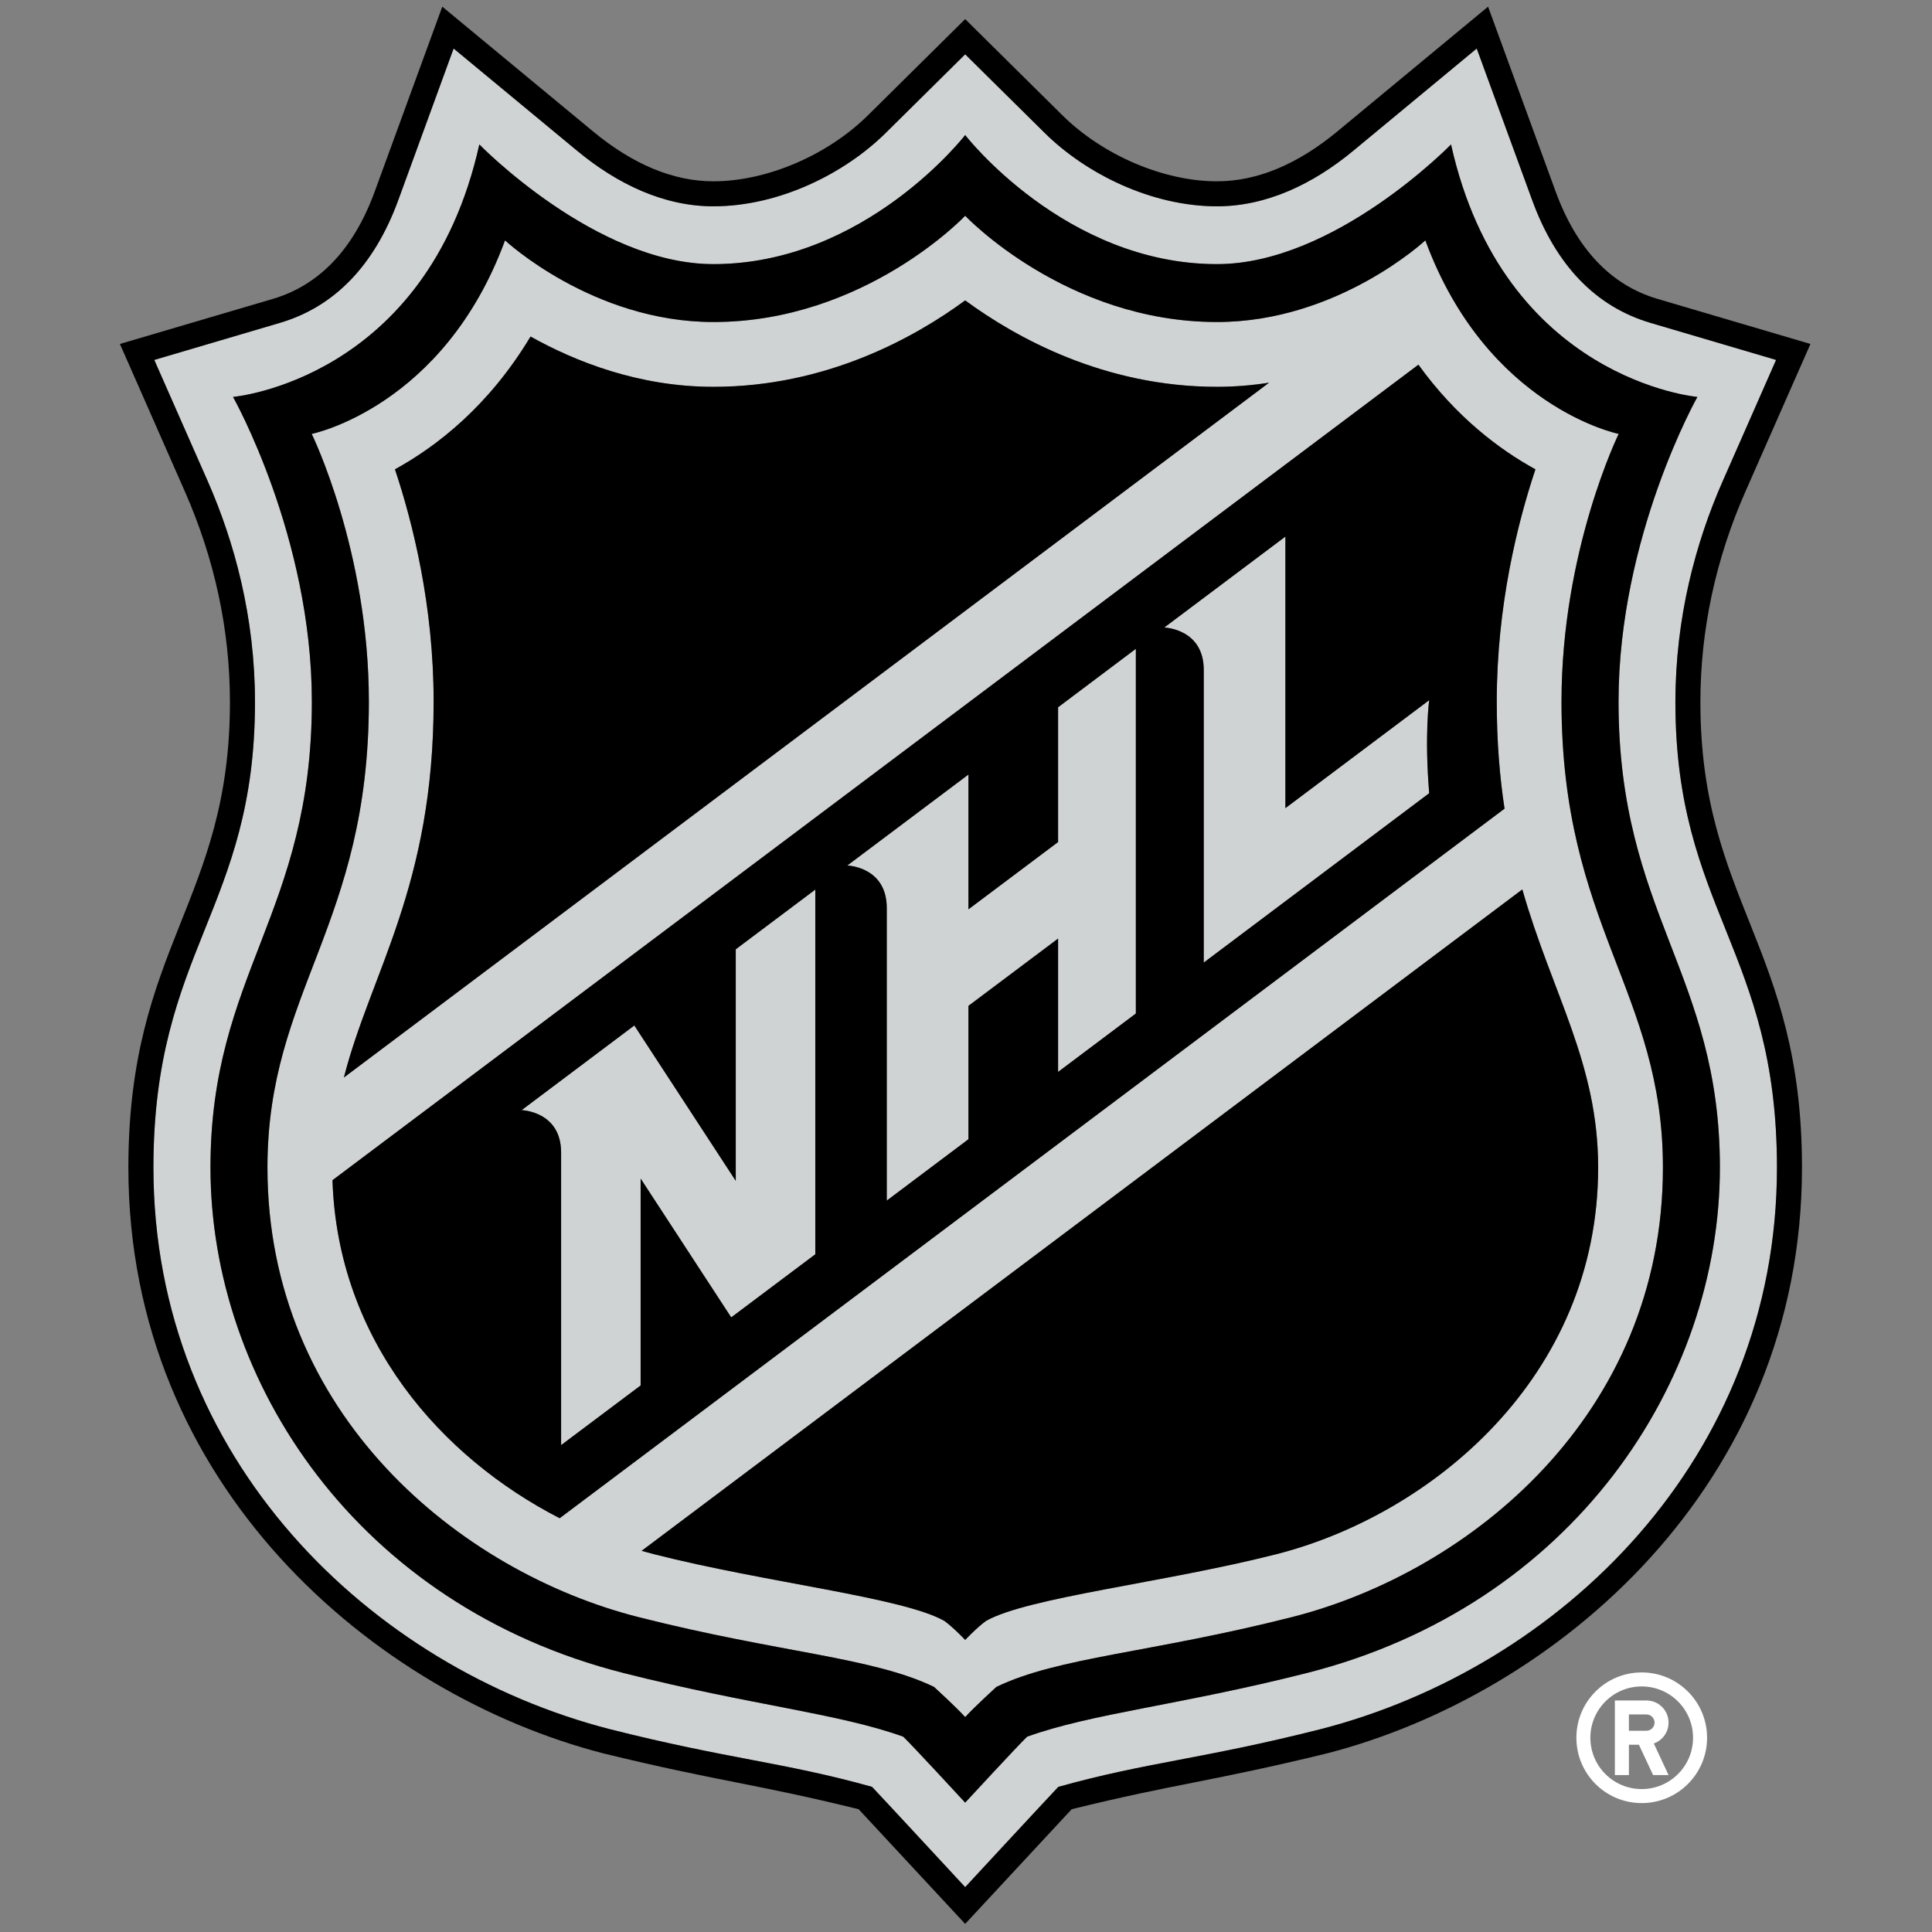
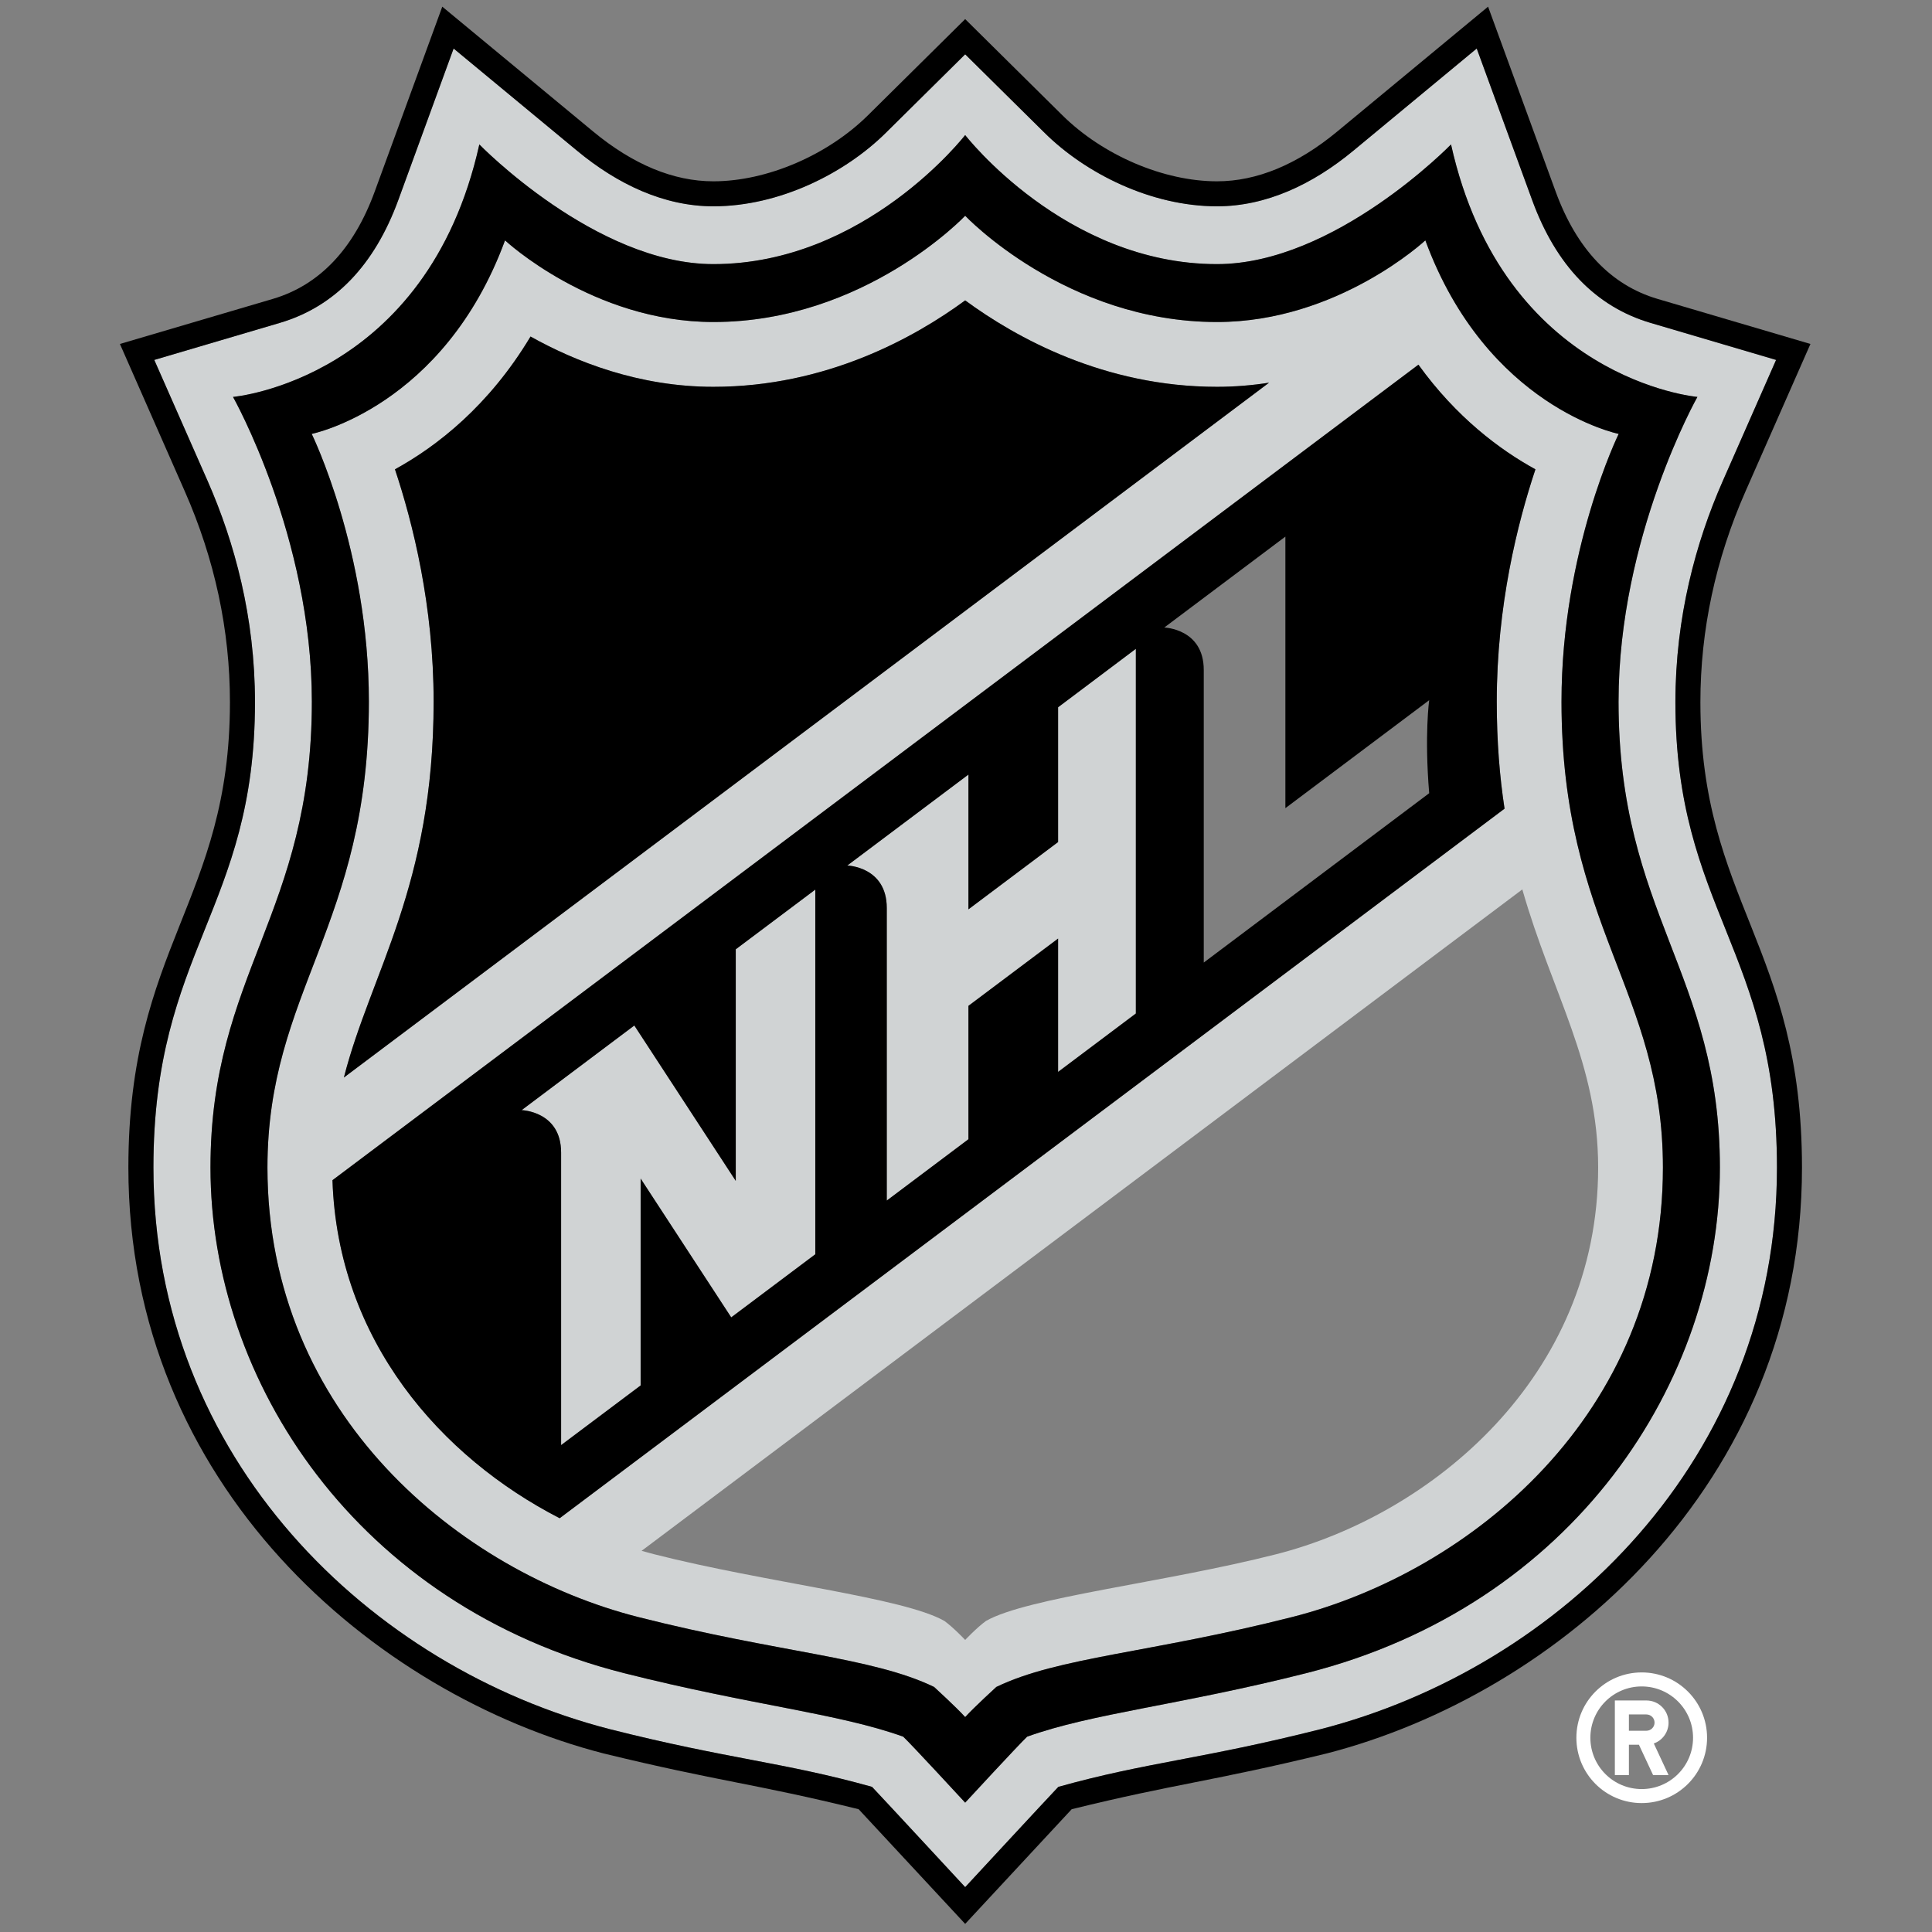
<svg xmlns="http://www.w3.org/2000/svg" viewBox="0 0 580 580" fill="none">
  <rect x="0" y="0" width="580" height="580" fill="#808080" stroke="none" />
  <path d="M502.967 210.778C502.967 185.314 509.089 162.765 517.169 144.445L533.193 108.054L495.487 96.93C479.08 92.081 467.124 79.679 459.968 60.078L443.324 14.566L406.279 45.248C394.085 55.339 380.143 61.936 365.356 61.936C345.521 61.936 325.89 52.046 313.624 39.907L289.755 16.304L265.903 39.907C253.626 52.046 233.999 61.936 214.159 61.936C199.358 61.936 185.424 55.339 173.241 45.248L136.181 14.566L119.566 60.078C112.384 79.679 100.443 92.081 84.018 96.93L46.319 108.054L62.357 144.445C70.418 162.765 76.548 185.313 76.548 210.778C76.548 272.916 46.06 285.27 46.06 350.511C46.06 437.861 111.089 500.598 183.095 519.115C218.684 528.118 235.259 529.002 261.793 536.427C265.236 540.049 289.755 566.532 289.755 566.532C289.755 566.532 314.27 540.049 317.724 536.427C344.252 529.002 360.837 528.118 396.437 519.115C468.417 500.598 533.457 437.861 533.457 350.511C533.455 285.27 502.967 272.916 502.967 210.778ZM392.156 502.292C354.034 511.923 327.726 514.376 308.358 521.364C305.875 523.693 289.753 541.166 289.753 541.166C289.753 541.166 273.642 523.693 271.156 521.364C251.788 514.376 225.472 511.923 187.362 502.292C107.13 481.994 63.188 414.649 63.188 350.511C63.188 292.272 93.621 274.281 93.621 210.632C93.621 161.043 69.953 119.16 69.953 119.16C69.953 119.16 128.133 114.089 143.902 43.357C143.902 43.357 178.8 79.289 214.159 79.289C259.762 79.289 289.754 40.546 289.754 40.546C289.754 40.546 319.757 79.289 365.356 79.289C400.715 79.289 435.61 43.357 435.61 43.357C451.382 114.089 509.577 119.16 509.577 119.16C509.577 119.16 485.901 161.043 485.901 210.632C485.901 274.281 516.327 292.272 516.327 350.511C516.325 414.649 472.373 481.994 392.156 502.292Z" fill="#D0D3D4" />
  <path d="M468.773 210.632C468.773 165.241 485.936 130.262 485.936 130.262C485.936 130.262 446.343 122.274 427.898 72.162C427.898 72.162 401.619 96.674 365.355 96.674C319.927 96.674 289.753 64.777 289.753 64.777C289.753 64.777 259.589 96.674 214.158 96.674C177.894 96.674 151.615 72.162 151.615 72.162C133.175 122.273 93.577 130.262 93.577 130.262C93.577 130.262 110.736 165.241 110.736 210.632C110.736 277.99 80.291 297.472 80.291 350.511C80.291 424.645 138.07 471.843 191.628 485.454C234.058 496.224 261.79 497.436 280.417 506.431C280.417 506.431 287.189 512.623 289.752 515.478C292.329 512.623 299.102 506.431 299.102 506.431C317.714 497.435 345.461 496.223 387.88 485.454C441.446 471.843 499.22 424.645 499.22 350.511C499.221 297.472 468.773 277.991 468.773 210.632ZM130.178 210.632C130.178 181.841 123.932 156.983 118.569 140.893C131.066 134.03 146.761 121.905 159.272 101.026C172.719 108.54 191.761 116.123 214.159 116.123C248.09 116.123 274.595 101.311 289.754 90.179C304.912 101.311 331.428 116.123 365.356 116.123C370.766 116.123 375.98 115.67 380.978 114.889L103.238 323.48C111.241 292.083 130.178 266.089 130.178 210.632ZM168.015 455.78C132.47 437.526 101.362 402.448 99.81 354.3L425.82 109.477C437.196 125.263 450.24 135.022 460.949 140.892C455.582 156.982 449.339 181.84 449.339 210.631C449.339 222.609 450.212 233.179 451.676 242.765L168.015 455.78ZM383.091 466.602C349.492 475.152 308.387 479.54 295.978 486.631C293.178 488.675 289.753 492.319 289.753 492.319C289.753 492.319 286.329 488.676 283.535 486.631C271.119 479.541 230.013 475.152 196.415 466.602C195.141 466.28 193.885 465.93 192.614 465.572L457.013 267.009C466.012 298.524 479.776 319.158 479.776 350.512C479.776 413.423 429.658 454.766 383.091 466.602Z" fill="#D0D3D4" />
  <path d="M220.88 354.505L190.428 307.861L156.599 333.271C156.599 333.271 168.45 333.593 168.45 346.013V433.831L192.322 415.919V353.811L219.517 395.482L244.756 376.541V267.067L220.88 284.986V354.505Z" fill="#D0D3D4" />
  <path d="M317.646 252.785L290.731 272.988V232.526L254.365 259.831C254.365 259.831 266.215 260.167 266.215 272.594V360.419L290.73 342.004V301.961L317.645 281.765V321.793L340.988 304.262V194.78L317.645 212.326L317.646 252.785Z" fill="#D0D3D4" />
-   <path d="M385.88 242.613V161.089L349.521 188.387C349.521 188.387 361.376 188.712 361.376 201.128V288.964L429.052 238.125C427.595 220.601 429.052 210.2 429.052 210.2L385.88 242.613Z" fill="#D0D3D4" />
  <path d="M435.608 43.357C435.608 43.357 400.713 79.289 365.354 79.289C319.755 79.289 289.752 40.546 289.752 40.546C289.752 40.546 259.76 79.289 214.157 79.289C178.798 79.289 143.9 43.357 143.9 43.357C128.132 114.089 69.951 119.16 69.951 119.16C69.951 119.16 93.619 161.043 93.619 210.632C93.619 274.281 63.186 292.272 63.186 350.511C63.186 414.649 107.128 481.993 187.36 502.292C225.471 511.923 251.786 514.376 271.154 521.364C273.64 523.693 289.751 541.166 289.751 541.166C289.751 541.166 305.873 523.693 308.356 521.364C327.724 514.376 354.032 511.923 392.154 502.292C472.371 481.994 516.323 414.649 516.323 350.511C516.323 292.272 485.897 274.281 485.897 210.632C485.897 161.043 509.573 119.16 509.573 119.16C509.573 119.16 451.38 114.089 435.608 43.357ZM468.773 210.632C468.773 277.99 499.221 297.472 499.221 350.511C499.221 424.645 441.447 471.843 387.881 485.454C345.462 496.224 317.715 497.436 299.103 506.431C299.103 506.431 292.33 512.623 289.753 515.478C287.19 512.623 280.418 506.431 280.418 506.431C261.791 497.435 234.059 496.223 191.629 485.454C138.071 471.843 80.292 424.645 80.292 350.511C80.292 297.472 110.737 277.99 110.737 210.632C110.737 165.241 93.578 130.262 93.578 130.262C93.578 130.262 133.175 122.274 151.616 72.162C151.616 72.162 177.895 96.674 214.159 96.674C259.591 96.674 289.754 64.777 289.754 64.777C289.754 64.777 319.928 96.674 365.356 96.674C401.62 96.674 427.899 72.162 427.899 72.162C446.343 122.273 485.937 130.262 485.937 130.262C485.937 130.262 468.773 165.241 468.773 210.632Z" fill="black" />
  <path d="M467.013 57.5L446.732 2L401.483 39.451C389.497 49.385 377.329 54.43 365.354 54.43C349.327 54.43 331.098 46.635 318.9 34.573L289.752 5.735L260.607 34.573C248.414 46.636 230.185 54.43 214.157 54.43C202.175 54.43 190.021 49.385 178.032 39.451L132.776 2L112.495 57.5C106.193 74.747 95.898 85.601 81.901 89.734L36 103.26L55.47 147.48C64.466 167.888 69.029 189.173 69.029 210.778C69.029 270.535 38.54 284.138 38.54 350.511C38.54 446.135 112.496 508.718 181.197 526.395C215.925 534.858 226.413 535.413 257.767 543.138C260.326 545.884 289.752 577.566 289.752 577.566C289.752 577.566 319.178 545.884 321.729 543.138C353.087 535.413 363.579 534.858 398.299 526.395C467.004 508.718 540.967 446.135 540.967 350.511C540.967 284.138 510.471 270.535 510.471 210.778C510.471 189.173 515.027 167.888 524.027 147.48L543.508 103.26L497.617 89.734C483.599 85.601 473.319 74.747 467.013 57.5ZM517.169 144.445C509.089 162.765 502.967 185.313 502.967 210.778C502.967 272.916 533.455 285.27 533.455 350.511C533.455 437.861 468.415 500.598 396.435 519.115C360.835 528.118 344.25 529.002 317.722 536.427C314.268 540.049 289.753 566.532 289.753 566.532C289.753 566.532 265.234 540.049 261.791 536.427C235.257 529.002 218.682 528.118 183.093 519.115C111.088 500.598 46.058 437.861 46.058 350.511C46.058 285.27 76.546 272.916 76.546 210.778C76.546 185.314 70.416 162.765 62.355 144.445L46.317 108.054L84.016 96.93C100.441 92.081 112.383 79.679 119.564 60.078L136.179 14.566L173.239 45.248C185.422 55.339 199.357 61.936 214.157 61.936C233.996 61.936 253.623 52.046 265.901 39.907L289.753 16.304L313.622 39.907C325.889 52.046 345.519 61.936 365.354 61.936C380.14 61.936 394.083 55.339 406.277 45.248L443.322 14.566L459.966 60.078C467.122 79.679 479.079 92.081 495.485 96.93L533.191 108.054L517.169 144.445Z" fill="black" />
  <path d="M425.82 109.478L99.81 354.301C101.361 402.449 132.47 437.526 168.015 455.781L451.676 242.768C450.212 233.181 449.339 222.612 449.339 210.634C449.339 181.843 455.582 156.985 460.949 140.895C450.241 135.023 437.197 125.264 425.82 109.478ZM244.756 376.542L219.517 395.483L192.322 353.812V415.92L168.45 433.832V346.013C168.45 333.593 156.599 333.271 156.599 333.271L190.428 307.861L220.88 354.505V284.985L244.756 267.066V376.542ZM340.989 304.263L317.646 321.794V281.766L290.731 301.962V342.005L266.216 360.42V272.595C266.216 260.168 254.366 259.832 254.366 259.832L290.732 232.527V272.989L317.647 252.786V212.327L340.99 194.781V304.263H340.989ZM429.052 238.127L361.376 288.966V201.13C361.376 188.714 349.521 188.389 349.521 188.389L385.88 161.091V242.615L429.052 210.203C429.052 210.203 427.595 220.603 429.052 238.127Z" fill="black" />
  <path d="M365.355 116.123C331.428 116.123 304.911 101.311 289.753 90.179C274.594 101.311 248.089 116.123 214.158 116.123C191.76 116.123 172.718 108.54 159.271 101.026C146.76 121.905 131.065 134.03 118.568 140.893C123.931 156.983 130.177 181.841 130.177 210.632C130.177 266.089 111.24 292.082 103.238 323.48L380.977 114.888C375.979 115.67 370.765 116.123 365.355 116.123Z" fill="black" />
-   <path d="M192.615 465.572C193.885 465.929 195.141 466.28 196.416 466.602C230.014 475.152 271.12 479.54 283.536 486.631C286.329 488.675 289.754 492.319 289.754 492.319C289.754 492.319 293.178 488.676 295.979 486.631C308.388 479.541 349.493 475.152 383.092 466.602C429.659 454.766 479.777 413.424 479.777 350.512C479.777 319.158 466.013 298.524 457.014 267.009L192.615 465.572Z" fill="black" />
  <path d="M512.474 521.686C512.474 510.85 503.686 502.073 492.847 502.073C482.011 502.073 473.242 510.849 473.242 521.686C473.242 532.529 482.012 541.298 492.847 541.298C503.686 541.298 512.474 532.529 512.474 521.686ZM477.44 521.686C477.44 513.179 484.337 506.279 492.847 506.279C501.364 506.279 508.265 513.179 508.265 521.686C508.265 530.207 501.364 537.092 492.847 537.092C484.337 537.092 477.44 530.207 477.44 521.686Z" fill="white" />
  <path d="M500.912 532.894L496.483 523.401C499.075 522.489 500.912 520.036 500.912 517.144C500.912 513.457 497.94 510.493 494.257 510.493H484.79V532.895H489.011V523.782H492.016L496.273 532.895L500.912 532.894ZM494.256 519.583H489.009V514.691H494.256C495.61 514.691 496.709 515.779 496.709 517.144C496.709 518.487 495.61 519.583 494.256 519.583Z" fill="white" />
</svg>